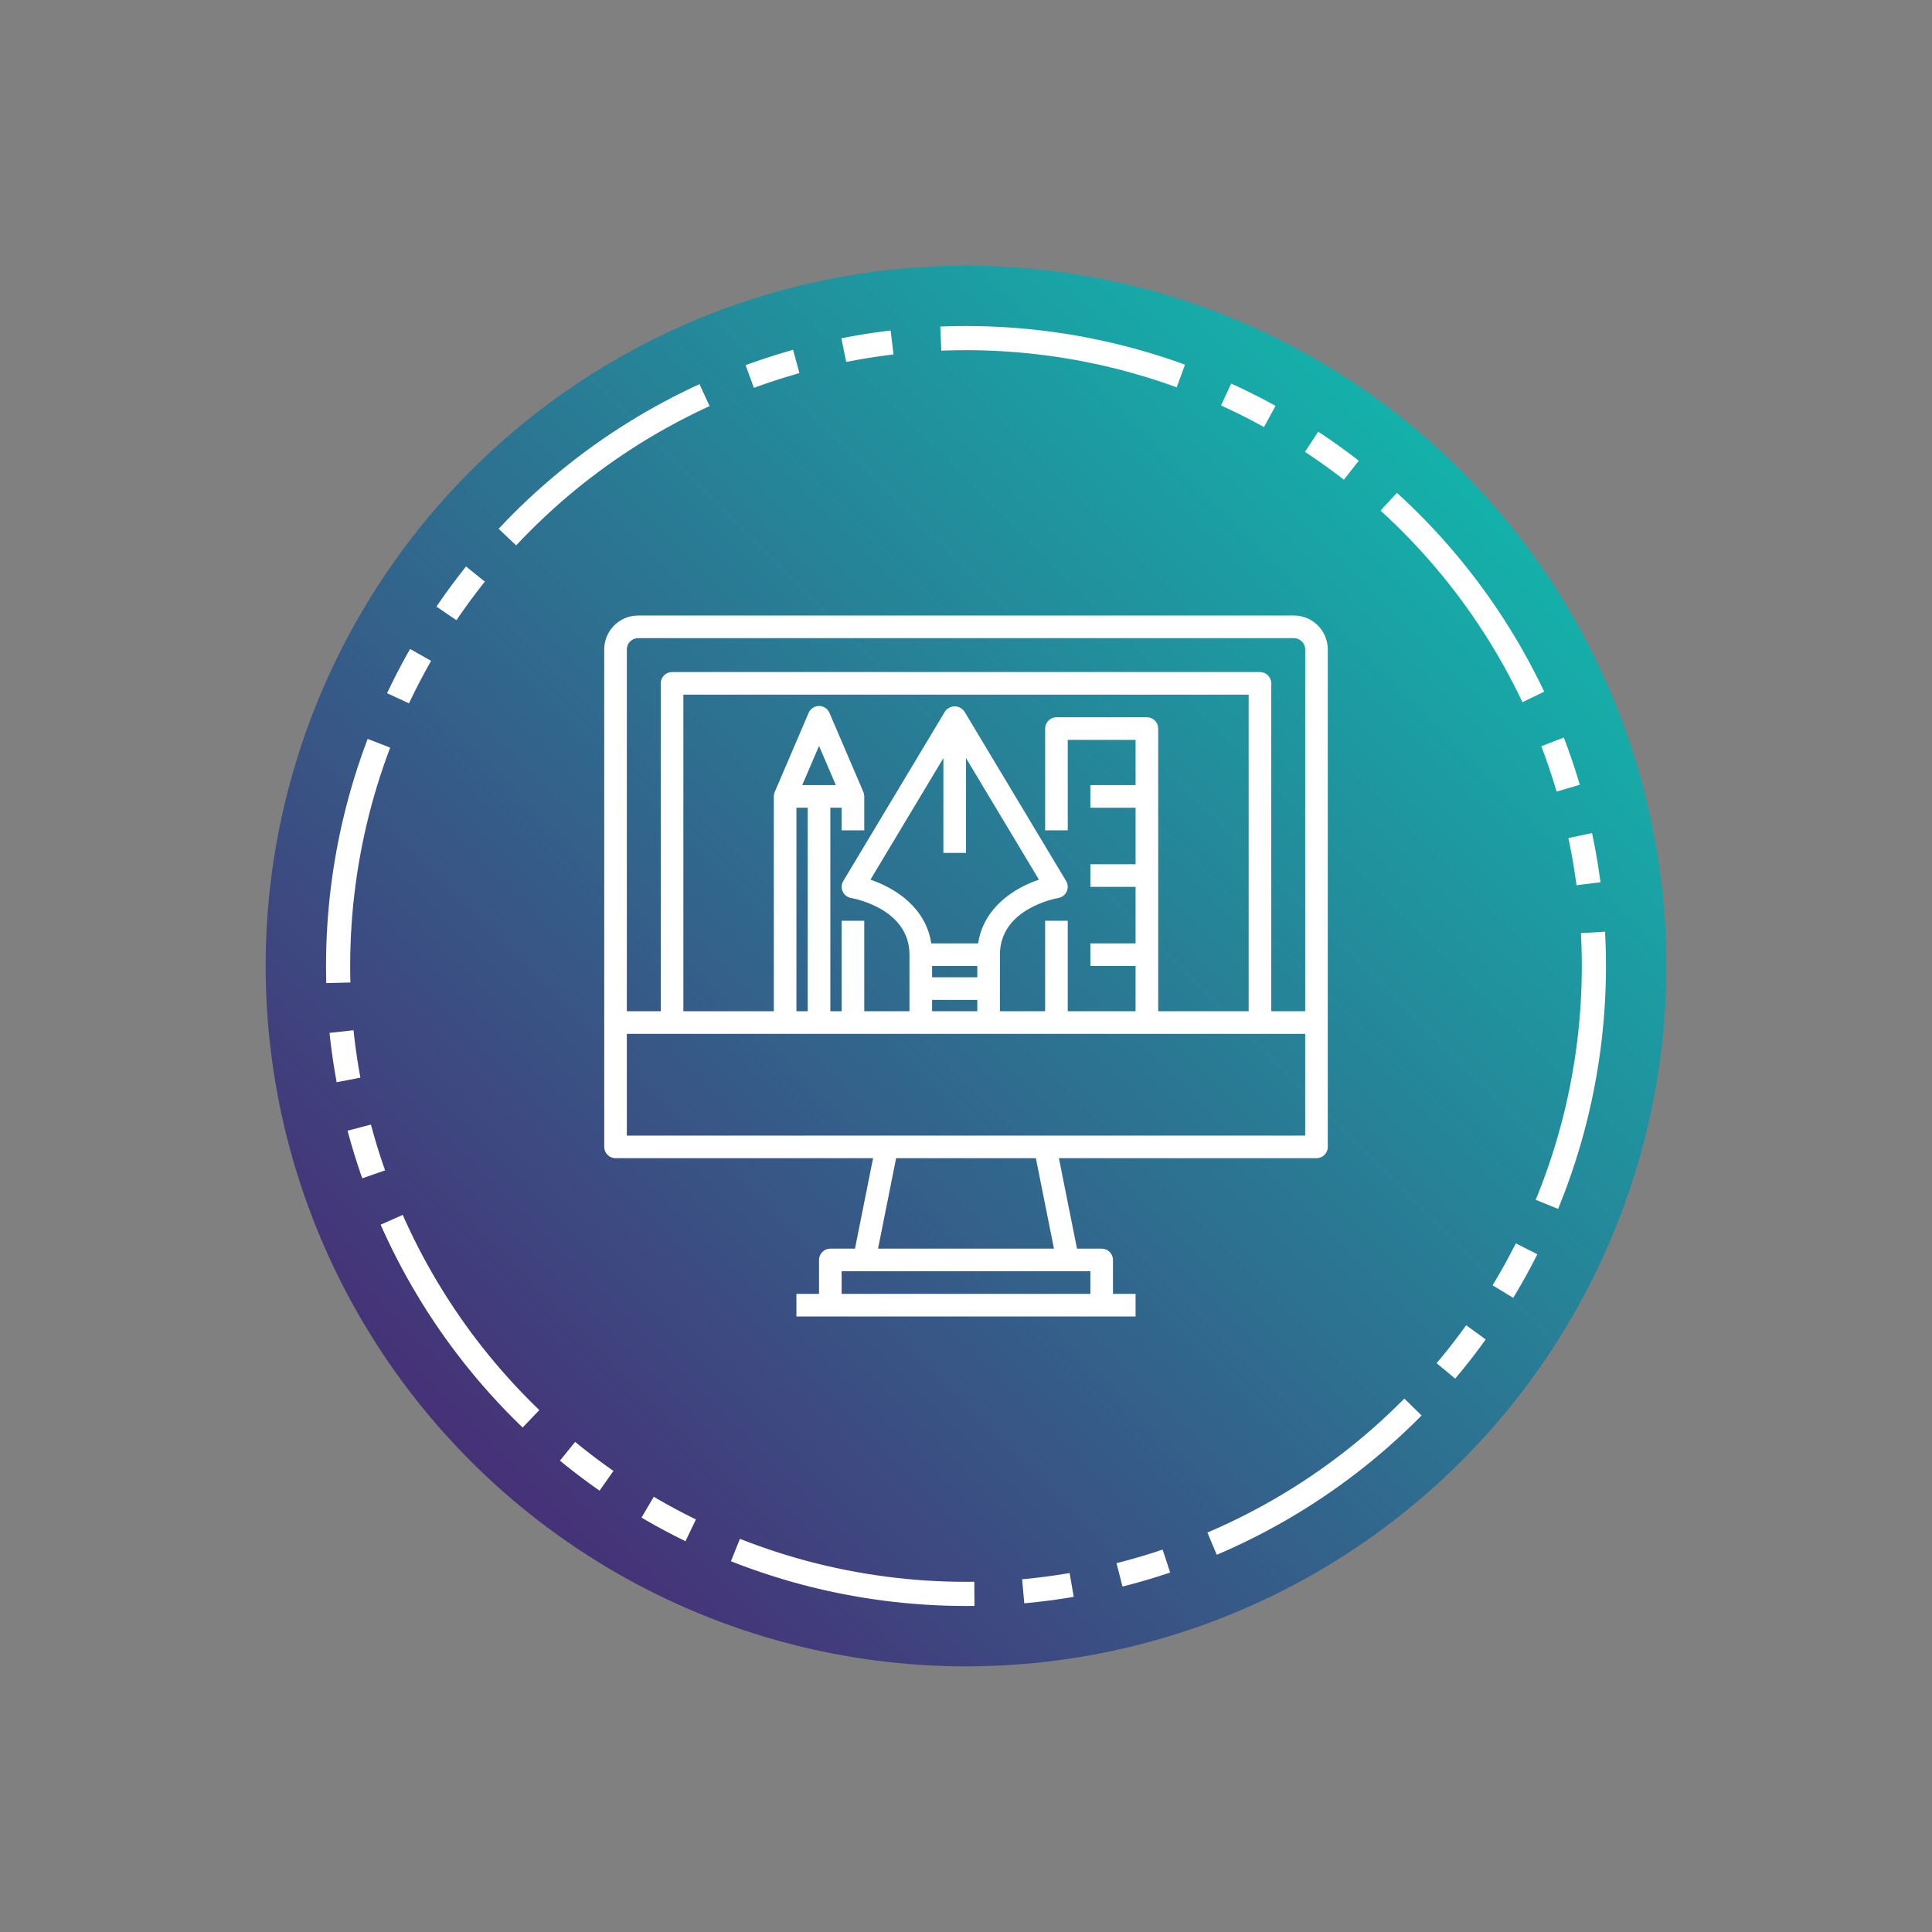
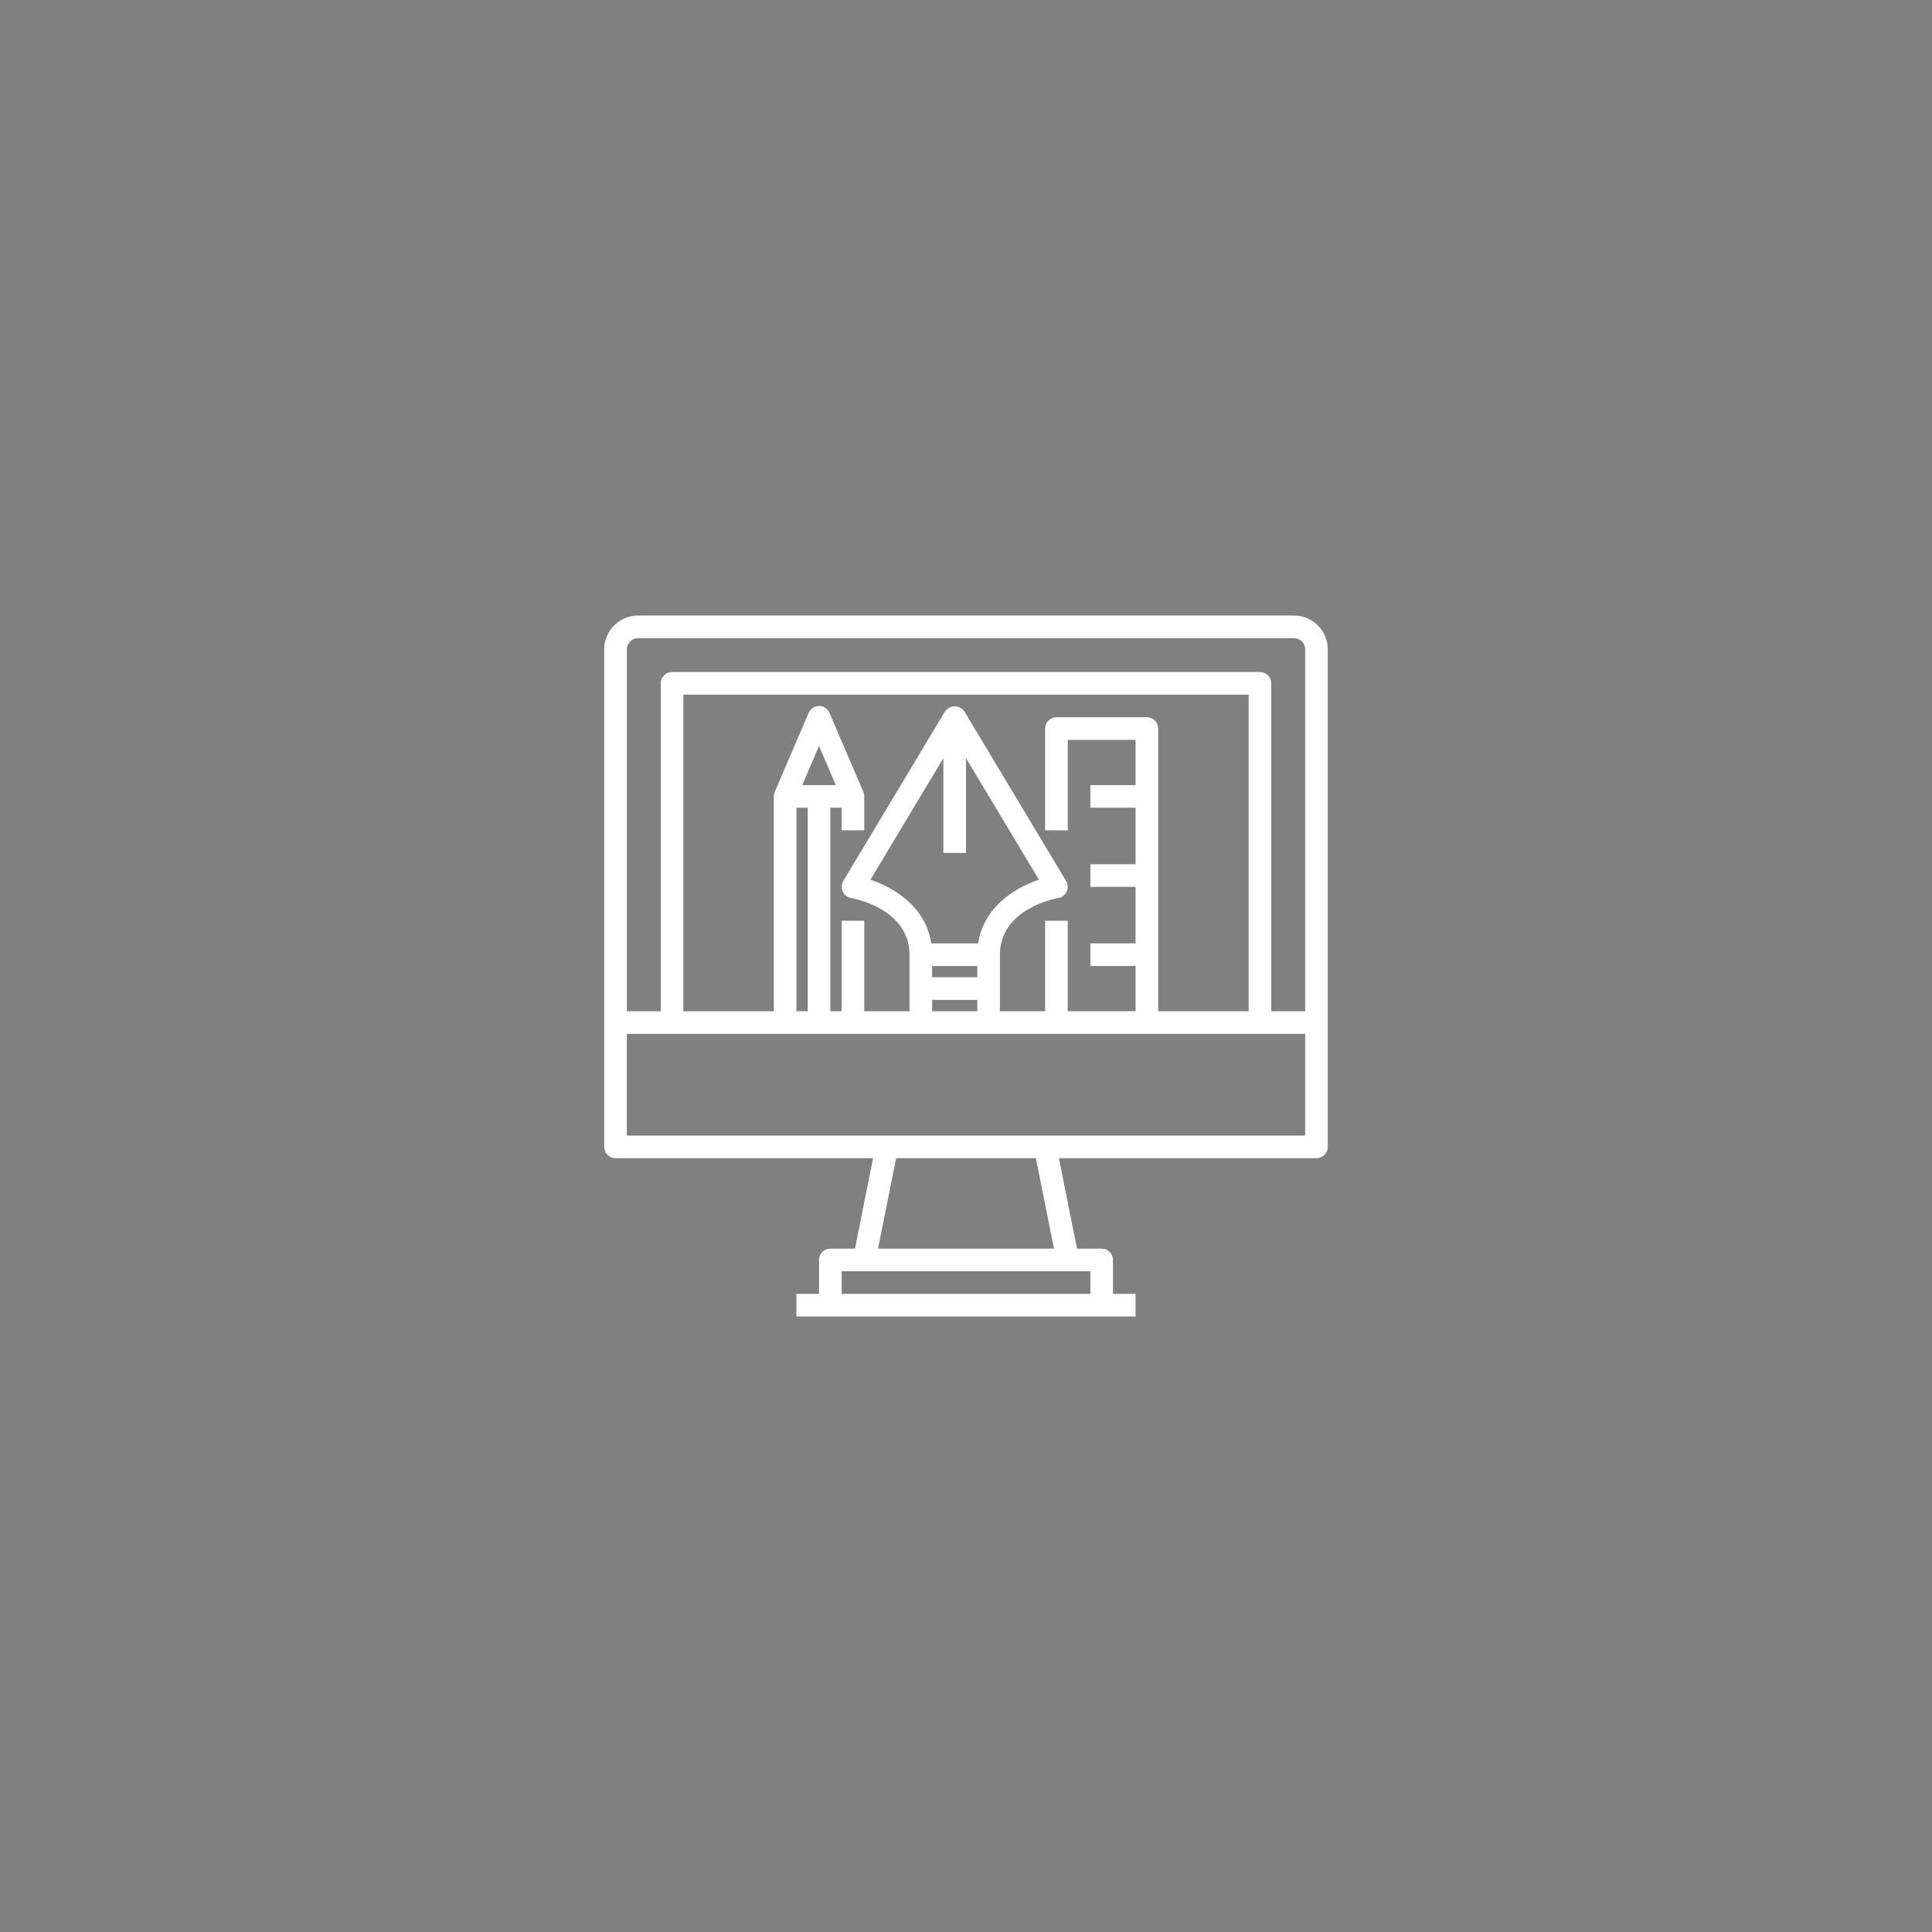
<svg xmlns="http://www.w3.org/2000/svg" version="1.1" id="Layer_1" x="0px" y="0px" width="400px" height="400px" viewBox="0 0 400 400" enable-background="new 0 0 400 400" xml:space="preserve" data-global-elvn="enableViewport, disableClick, none, startInvisible, notResponsive, 0, notLoop, 500">
  <rect x="0" y="0" width="400" height="400" fill="#808080" stroke="none" />
  <linearGradient id="SVGID_1_" gradientUnits="userSpaceOnUse" x1="97.49" y1="96.564" x2="302.55" y2="301.625" gradientTransform="matrix(1 0 0 -1 -0.02 399.095)">
    <stop offset="0" style="stop-color:#463177" />
    <stop offset="1" style="stop-color:#14B1AA" />
  </linearGradient>
-   <circle fill="url(#SVGID_1_)" cx="200" cy="200" r="145" data-elvn="fade, in, 0, 1500, linear" class="elvn-layer" />
  <g>
-     <circle fill="none" stroke="#FFFFFF" stroke-width="5" stroke-miterlimit="10" stroke-dasharray="50.617,10.123,10.123,10.123,10.123,10.123" cx="200" cy="200" r="130" data-elvn="maskCrossRotate, in, 1500, 2000, linear" class="elvn-layer" />
-   </g>
+     </g>
  <g>
    <g>
      <path fill="#FFFFFF" d="M267.882,127.437H132.12c-3.878,0-7.022,3.145-7.022,7.021v102.994c0,1.291,1.048,2.34,2.341,2.34h53.321    l-3.745,18.728h-5.103c-1.293,0-2.342,1.048-2.342,2.34v7.021h-4.681v4.684h70.22v-4.684h-4.68v-7.021    c0-1.292-1.049-2.34-2.342-2.34h-5.105l-3.746-18.728h53.326c1.293,0,2.34-1.049,2.34-2.34V134.458    C274.903,130.581,271.76,127.437,267.882,127.437z M221.067,263.198h4.683v4.682h-51.496v-4.682h4.682H221.067z M181.79,258.518    l3.741-18.726h28.936l3.745,18.726H181.79z M270.224,235.11H129.779v-21.066h32.771h14.044h14.044h14.044h14.045h18.728h32.77    V235.11L270.224,235.11z M237.453,148.503h-18.729c-1.291,0-2.34,1.049-2.34,2.342v21.066h4.682v-18.727h14.043v9.363h-9.36v4.681    h9.36v11.704h-9.36v4.682h9.36v11.704h-9.36v4.681h9.36v9.363h-14.043v-18.726h-4.682v18.726h-9.363v-11.703    c0-9.553,11.603-11.652,12.088-11.736c0.289-0.049,0.564-0.15,0.816-0.301c1.109-0.664,1.469-2.102,0.805-3.209l-21.064-35.111    c-0.17-0.248-0.385-0.461-0.631-0.631c-1.107-0.76-2.621-0.478-3.382,0.631l-21.065,35.109c-0.149,0.25-0.252,0.524-0.3,0.812    c-0.218,1.274,0.641,2.483,1.915,2.7c0.492,0.084,12.094,2.184,12.094,11.736v11.703h-9.362v-18.726h-4.682v18.726h-2.341v-42.133    h2.341v4.682h4.682v-7.021c0-0.317-0.063-0.631-0.188-0.922l-7.022-16.385c-0.236-0.553-0.677-0.992-1.229-1.229    c-1.188-0.509-2.563,0.041-3.073,1.229l-7.022,16.385c-0.126,0.291-0.189,0.604-0.188,0.922v44.474h-18.729v-65.54h117.036v65.54    h-18.727v-58.519C239.793,149.552,238.745,148.503,237.453,148.503z M192.979,202.339v-2.34h9.363v2.34H192.979z M202.342,207.021    v2.341h-9.363v-2.341H202.342z M192.808,195.317c-1.121-7.443-7.495-11.47-12.593-13.189l15.104-25.174v19.637h4.683v-19.637    l15.104,25.174c-5.103,1.707-11.471,5.746-12.592,13.189H192.808L192.808,195.317z M166.094,162.548l3.478-8.113l3.479,8.113    H166.094z M167.23,167.229v42.133h-2.34v-42.133H167.23z M270.224,209.362h-7.022v-67.881c0-1.293-1.051-2.341-2.344-2.341    H139.143c-1.293,0-2.341,1.048-2.341,2.341v67.881h-7.022v-74.904c0-1.291,1.049-2.34,2.342-2.34h135.762    c1.293,0,2.341,1.047,2.341,2.34V209.362L270.224,209.362z" data-elvn="drawLines, 1500, 2000, #ffffff, 2, notRandom" class="elvn-layer" />
    </g>
  </g>
</svg>